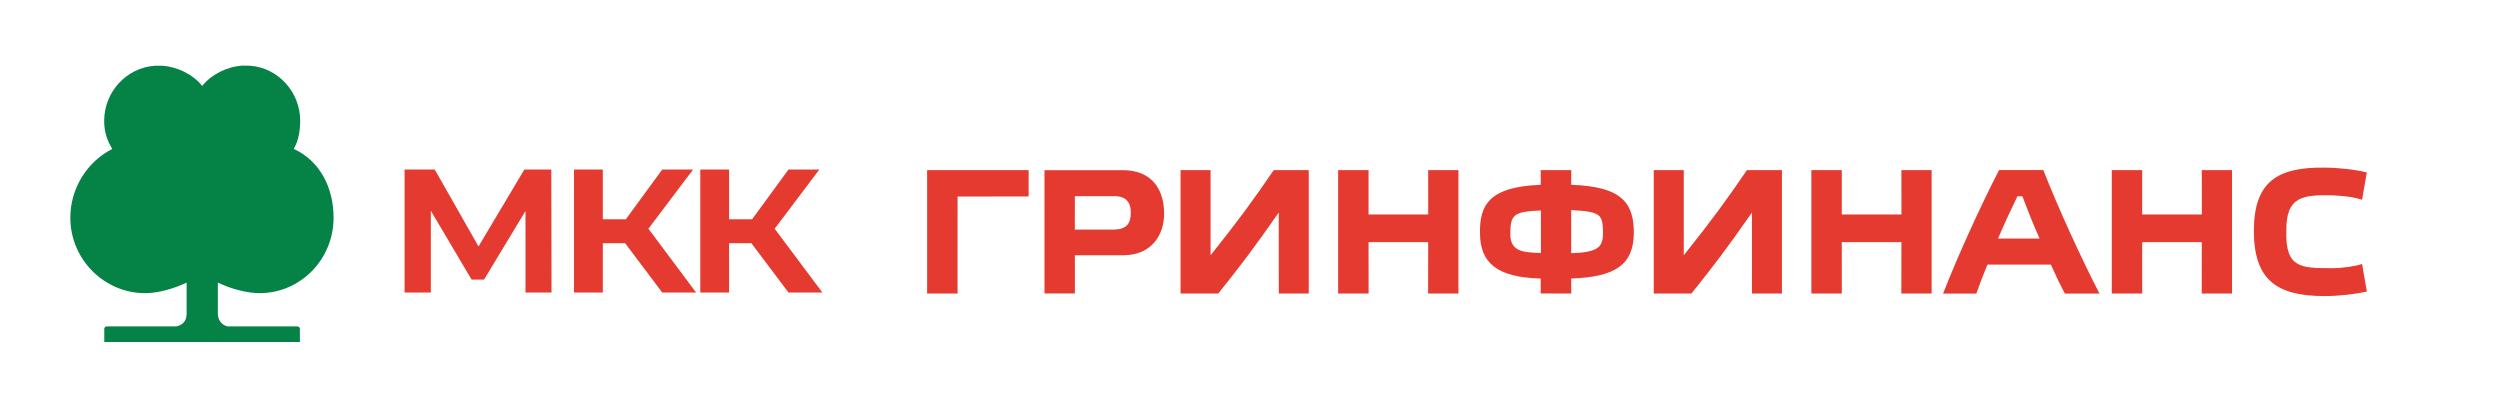
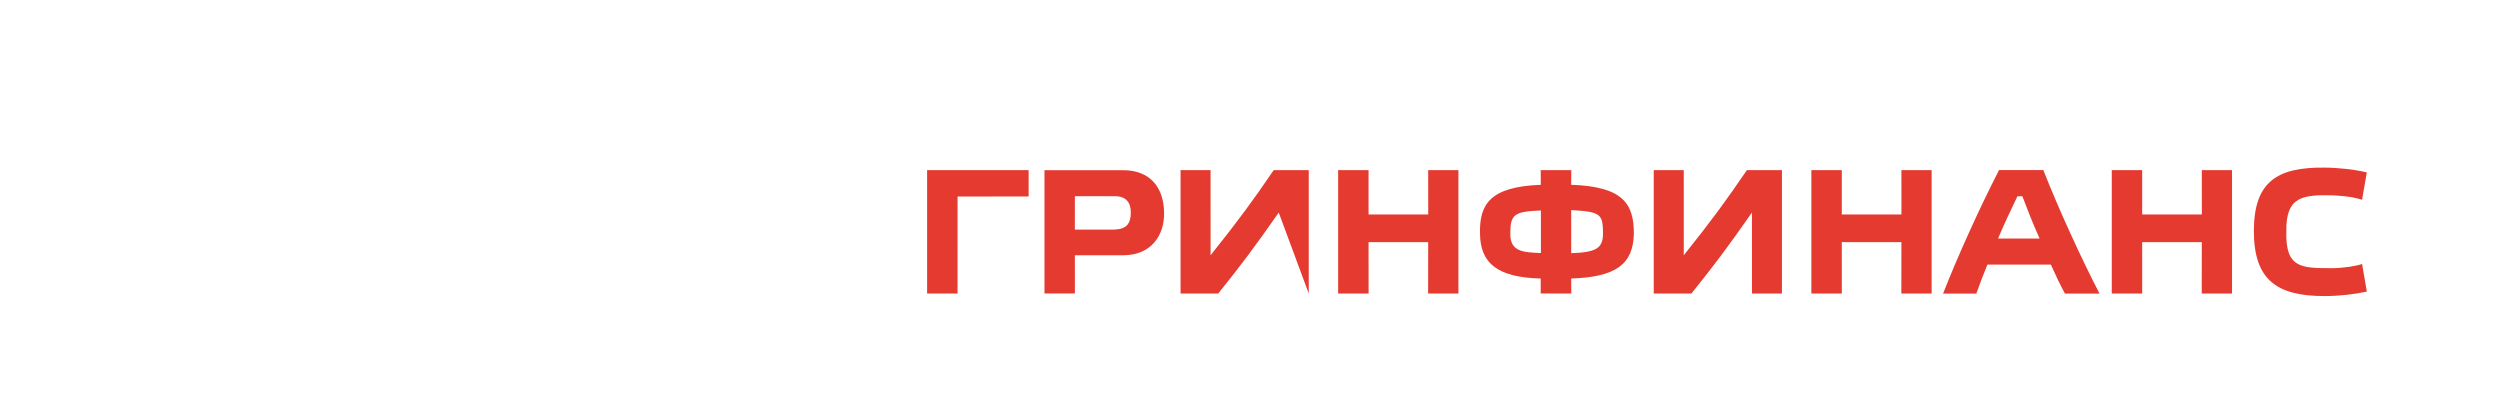
<svg xmlns="http://www.w3.org/2000/svg" width="1564" height="255" viewBox="0 0 1564 255" fill="none">
  <g clip-path="url(#clip0_360_705)">
-     <path d="M982.942 131.422L982.934 158.392C999.783 157.884 1002.82 154.666 1002.85 145.655C1002.65 134.169 1001.72 132.445 982.942 131.422ZM963.997 158.288V131.678C947.312 132.337 944.849 134.025 944.849 146.142C944.729 157.496 952.846 157.896 963.997 158.288ZM982.994 106.451L982.91 115.606C1015.36 116.678 1022.14 127.48 1022.14 146.034C1021.79 165.34 1010.99 173.292 982.934 174.244L982.994 183.631L963.845 183.603L963.87 174.252C936.46 173.544 926.016 164.469 925.892 146.034C925.469 127.832 932.126 116.794 963.921 115.614L963.861 106.439L982.994 106.451ZM757.342 159.703C775.115 137.439 783.676 125.705 796.843 106.431H818.754V183.643H800.01L799.978 132.973C784.508 155.13 776.263 166.028 762.113 183.643H738.558V106.431H757.33L757.342 159.703ZM1340.16 183.623H1321.12V106.451H1340.14V134.157L1377.48 134.189L1377.44 106.451H1396.36V183.623H1377.41L1377.44 151.488L1340.14 151.468L1340.16 183.623ZM1454.09 104.86C1462.79 104.86 1473.83 106.119 1480.67 107.874L1477.71 124.965C1473.58 123.758 1470.14 122.758 1459.62 122.207C1441.24 121.831 1429.99 122.439 1430.33 144.559C1429.65 167.883 1439.81 167.695 1458.4 167.779C1466.17 167.751 1473.47 166.536 1477.73 165.149L1480.7 182.42C1473.58 184.027 1463.26 185.218 1454.33 185.218C1424.82 185.218 1410.02 175.571 1410.02 144.447C1410.02 113.219 1425.22 104.556 1454.09 104.86ZM707.426 132.809C707.426 126.884 704.647 122.794 697.57 122.734L672.436 122.738L672.42 143.624H697.242C704.747 143.348 707.486 139.898 707.426 132.809ZM653.427 183.603V106.471H702.608C719.801 106.471 728.062 117.617 728.246 132.917C728.626 146.782 720.461 159.679 702.828 159.679L672.432 159.675L672.448 183.603H653.427ZM1249.97 149.225H1275.96C1270.92 137.807 1269.02 132.765 1265.2 122.794L1262.09 122.798C1257.18 132.973 1253.98 139.866 1249.97 149.225ZM1291.84 183.663C1288.85 178.246 1286.2 172.625 1283.03 165.528H1243.34C1240.6 172.069 1238.68 177.346 1236.38 183.663H1215.59C1224.67 160.387 1238.79 129.355 1250.6 106.411H1278.31C1287.94 131.018 1302.63 162.826 1313.46 183.663H1291.84ZM580 183.623V106.447H643.511V122.922L599.057 122.938L599.049 183.623H580ZM856.192 183.623H837.143V106.451H856.168V134.157L893.501 134.189L893.469 106.451H912.386V183.623H893.433L893.473 151.488L856.172 151.468L856.192 183.623ZM1152.24 183.623H1133.19V106.451H1152.22V134.157L1189.55 134.189L1189.52 106.451H1208.43V183.623H1189.48L1189.52 151.488L1152.22 151.468L1152.24 183.623ZM1053.37 159.703C1071.14 137.439 1079.7 125.705 1092.87 106.431H1114.78V183.643H1096.03L1096.01 132.973C1080.54 155.13 1072.29 166.028 1058.14 183.643H1034.58V106.431H1053.36L1053.37 159.703Z" fill="#E43A30" />
-     <path d="M162.382 183.399C187.952 183.399 208.683 162.278 208.683 136.224C208.683 117.05 199.903 100.546 183.773 93.166C186.696 88.045 187.764 82.1 187.796 75.751C187.88 57.52 173.969 42.456 156.592 41.133L151.846 41.025C141.838 41.681 132.281 46.562 126.488 53.754C120.698 46.562 111.182 41.788 101.505 41.133H96.943C79.202 42.324 65.164 57.364 65.164 75.751C65.164 82.424 67.015 87.885 70.226 93.178C54.972 100.894 44 117.297 44 136.224C44 162.278 65.212 183.399 90.774 183.399C98.986 183.399 108.607 180.629 116.755 176.803V196.564C116.62 202.066 112.709 203.721 110.266 204.212H66.783C65.588 204.212 65.24 205.192 65.24 205.72V213.975H187.612V205.668C187.612 205.188 187.104 204.212 186 204.212H142.433C140.13 203.749 136.8 201.766 136.28 196.96V176.803C144.429 180.617 154.193 183.399 162.382 183.399Z" fill="#058246" />
-     <path d="M328.752 183V131.991L302.816 174.931H295.035L269.53 131.847V183H253.104V106.055H271.98L299.357 154.182L328.032 106.055H344.891L345.035 183H328.752ZM391.096 152.164H377.119V183H359.107V106.055H377.119V137.179H391.528L414.295 106.055H433.603L405.649 143.086L435.476 183H414.295L391.096 152.164ZM470.082 152.164H456.105V183H438.094V106.055H456.105V137.179H470.514L493.281 106.055H512.589L484.635 143.086L514.462 183H493.281L470.082 152.164Z" fill="#E43A30" />
+     <path d="M982.942 131.422L982.934 158.392C999.783 157.884 1002.82 154.666 1002.85 145.655C1002.65 134.169 1001.72 132.445 982.942 131.422ZM963.997 158.288V131.678C947.312 132.337 944.849 134.025 944.849 146.142C944.729 157.496 952.846 157.896 963.997 158.288ZM982.994 106.451L982.91 115.606C1015.36 116.678 1022.14 127.48 1022.14 146.034C1021.79 165.34 1010.99 173.292 982.934 174.244L982.994 183.631L963.845 183.603L963.87 174.252C936.46 173.544 926.016 164.469 925.892 146.034C925.469 127.832 932.126 116.794 963.921 115.614L963.861 106.439L982.994 106.451ZM757.342 159.703C775.115 137.439 783.676 125.705 796.843 106.431H818.754V183.643L799.978 132.973C784.508 155.13 776.263 166.028 762.113 183.643H738.558V106.431H757.33L757.342 159.703ZM1340.16 183.623H1321.12V106.451H1340.14V134.157L1377.48 134.189L1377.44 106.451H1396.36V183.623H1377.41L1377.44 151.488L1340.14 151.468L1340.16 183.623ZM1454.09 104.86C1462.79 104.86 1473.83 106.119 1480.67 107.874L1477.71 124.965C1473.58 123.758 1470.14 122.758 1459.62 122.207C1441.24 121.831 1429.99 122.439 1430.33 144.559C1429.65 167.883 1439.81 167.695 1458.4 167.779C1466.17 167.751 1473.47 166.536 1477.73 165.149L1480.7 182.42C1473.58 184.027 1463.26 185.218 1454.33 185.218C1424.82 185.218 1410.02 175.571 1410.02 144.447C1410.02 113.219 1425.22 104.556 1454.09 104.86ZM707.426 132.809C707.426 126.884 704.647 122.794 697.57 122.734L672.436 122.738L672.42 143.624H697.242C704.747 143.348 707.486 139.898 707.426 132.809ZM653.427 183.603V106.471H702.608C719.801 106.471 728.062 117.617 728.246 132.917C728.626 146.782 720.461 159.679 702.828 159.679L672.432 159.675L672.448 183.603H653.427ZM1249.97 149.225H1275.96C1270.92 137.807 1269.02 132.765 1265.2 122.794L1262.09 122.798C1257.18 132.973 1253.98 139.866 1249.97 149.225ZM1291.84 183.663C1288.85 178.246 1286.2 172.625 1283.03 165.528H1243.34C1240.6 172.069 1238.68 177.346 1236.38 183.663H1215.59C1224.67 160.387 1238.79 129.355 1250.6 106.411H1278.31C1287.94 131.018 1302.63 162.826 1313.46 183.663H1291.84ZM580 183.623V106.447H643.511V122.922L599.057 122.938L599.049 183.623H580ZM856.192 183.623H837.143V106.451H856.168V134.157L893.501 134.189L893.469 106.451H912.386V183.623H893.433L893.473 151.488L856.172 151.468L856.192 183.623ZM1152.24 183.623H1133.19V106.451H1152.22V134.157L1189.55 134.189L1189.52 106.451H1208.43V183.623H1189.48L1189.52 151.488L1152.22 151.468L1152.24 183.623ZM1053.37 159.703C1071.14 137.439 1079.7 125.705 1092.87 106.431H1114.78V183.643H1096.03L1096.01 132.973C1080.54 155.13 1072.29 166.028 1058.14 183.643H1034.58V106.431H1053.36L1053.37 159.703Z" fill="#E43A30" />
  </g>
  <defs>
    <clipPath id="clip0_360_705">
      <rect width="1455" height="173" fill="white" transform="translate(44 41)" />
    </clipPath>
  </defs>
</svg>